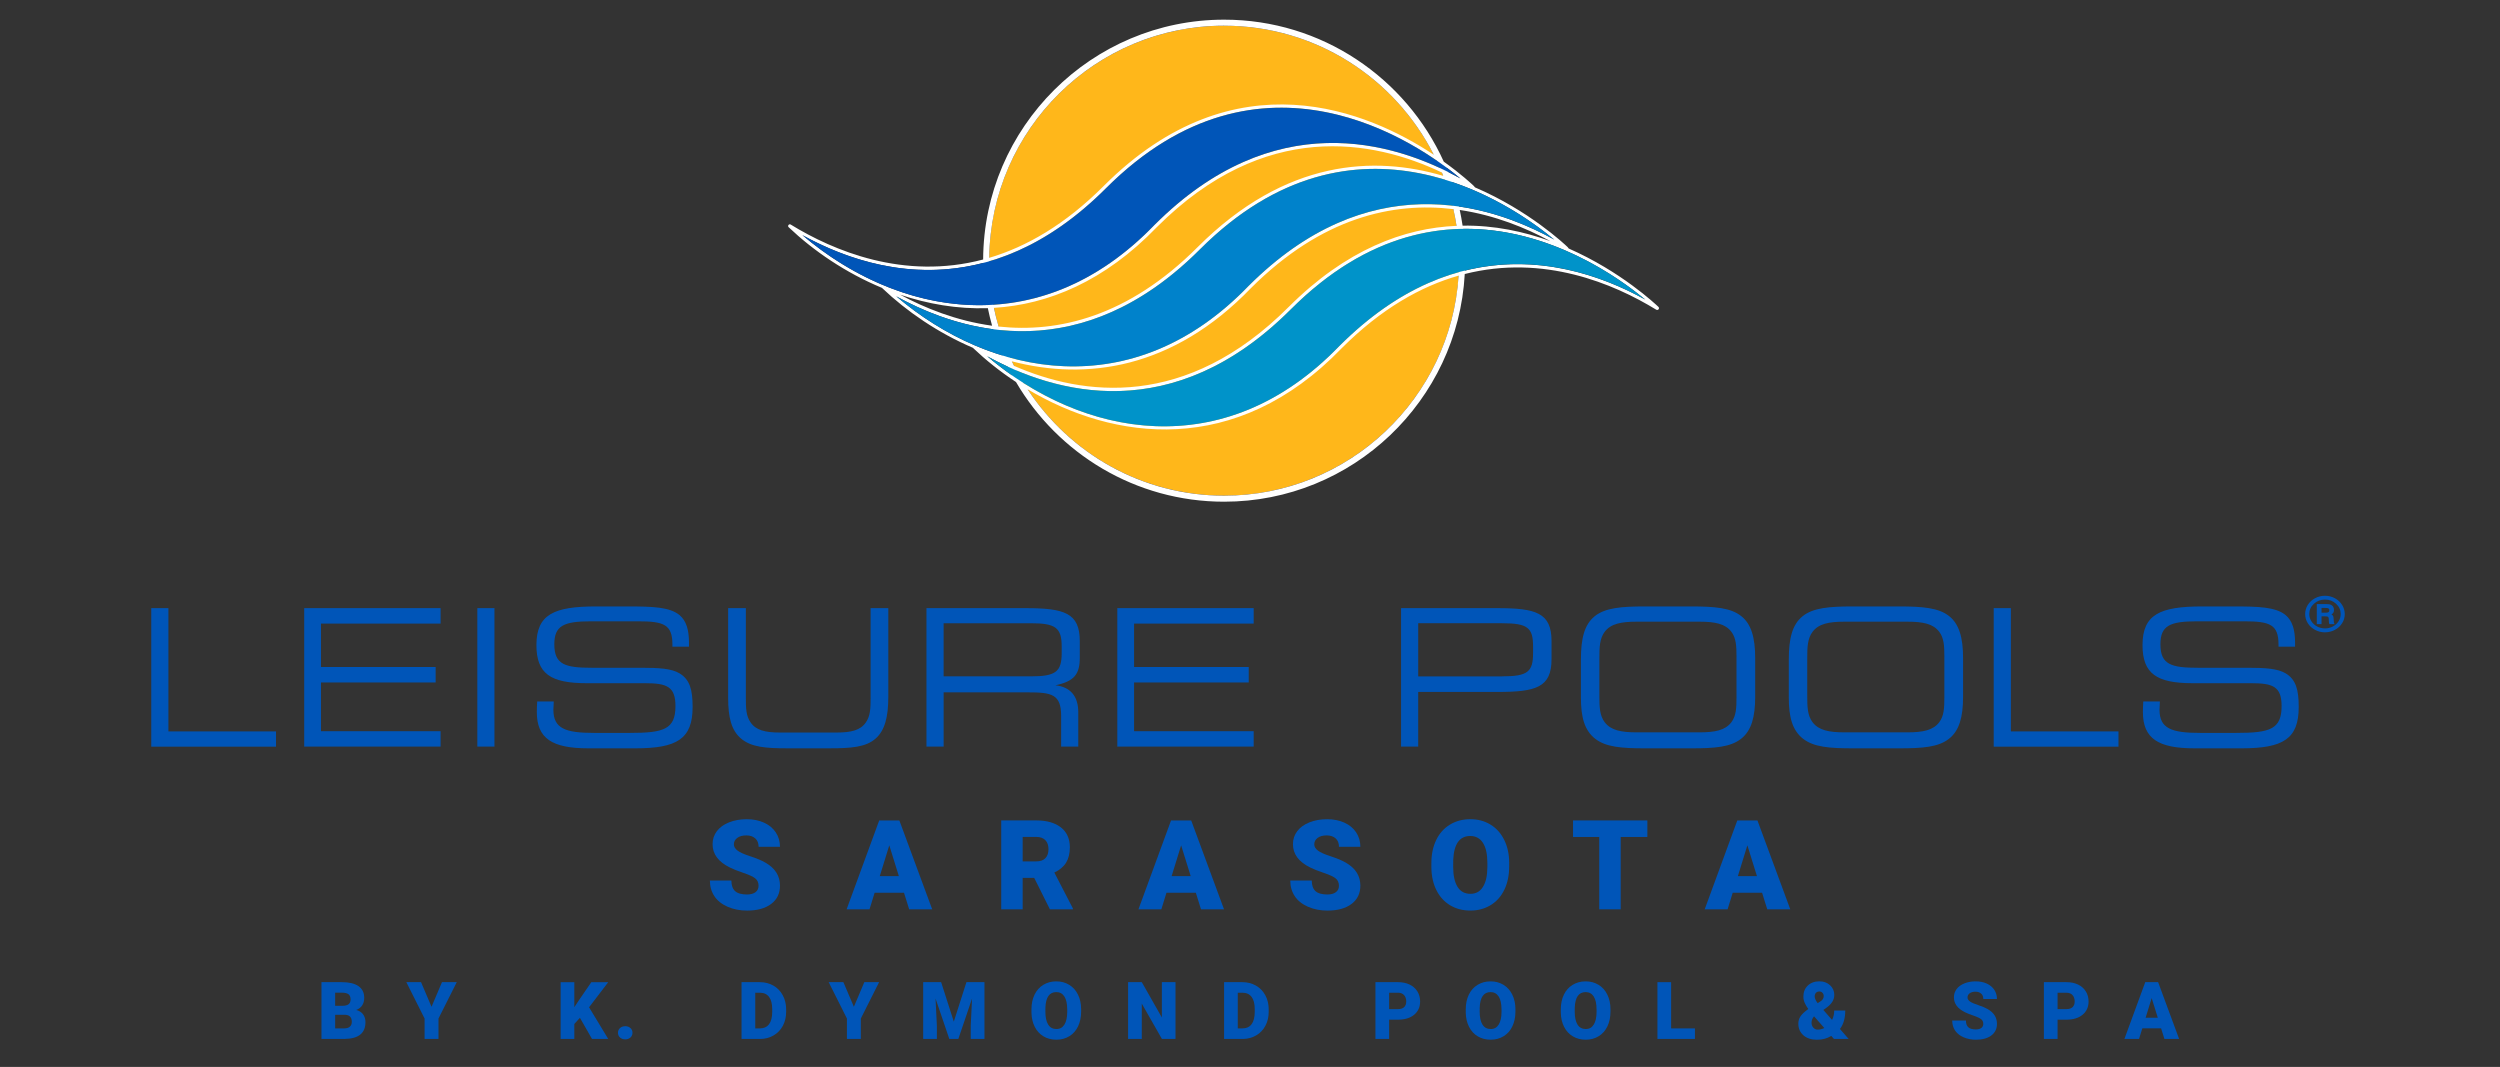
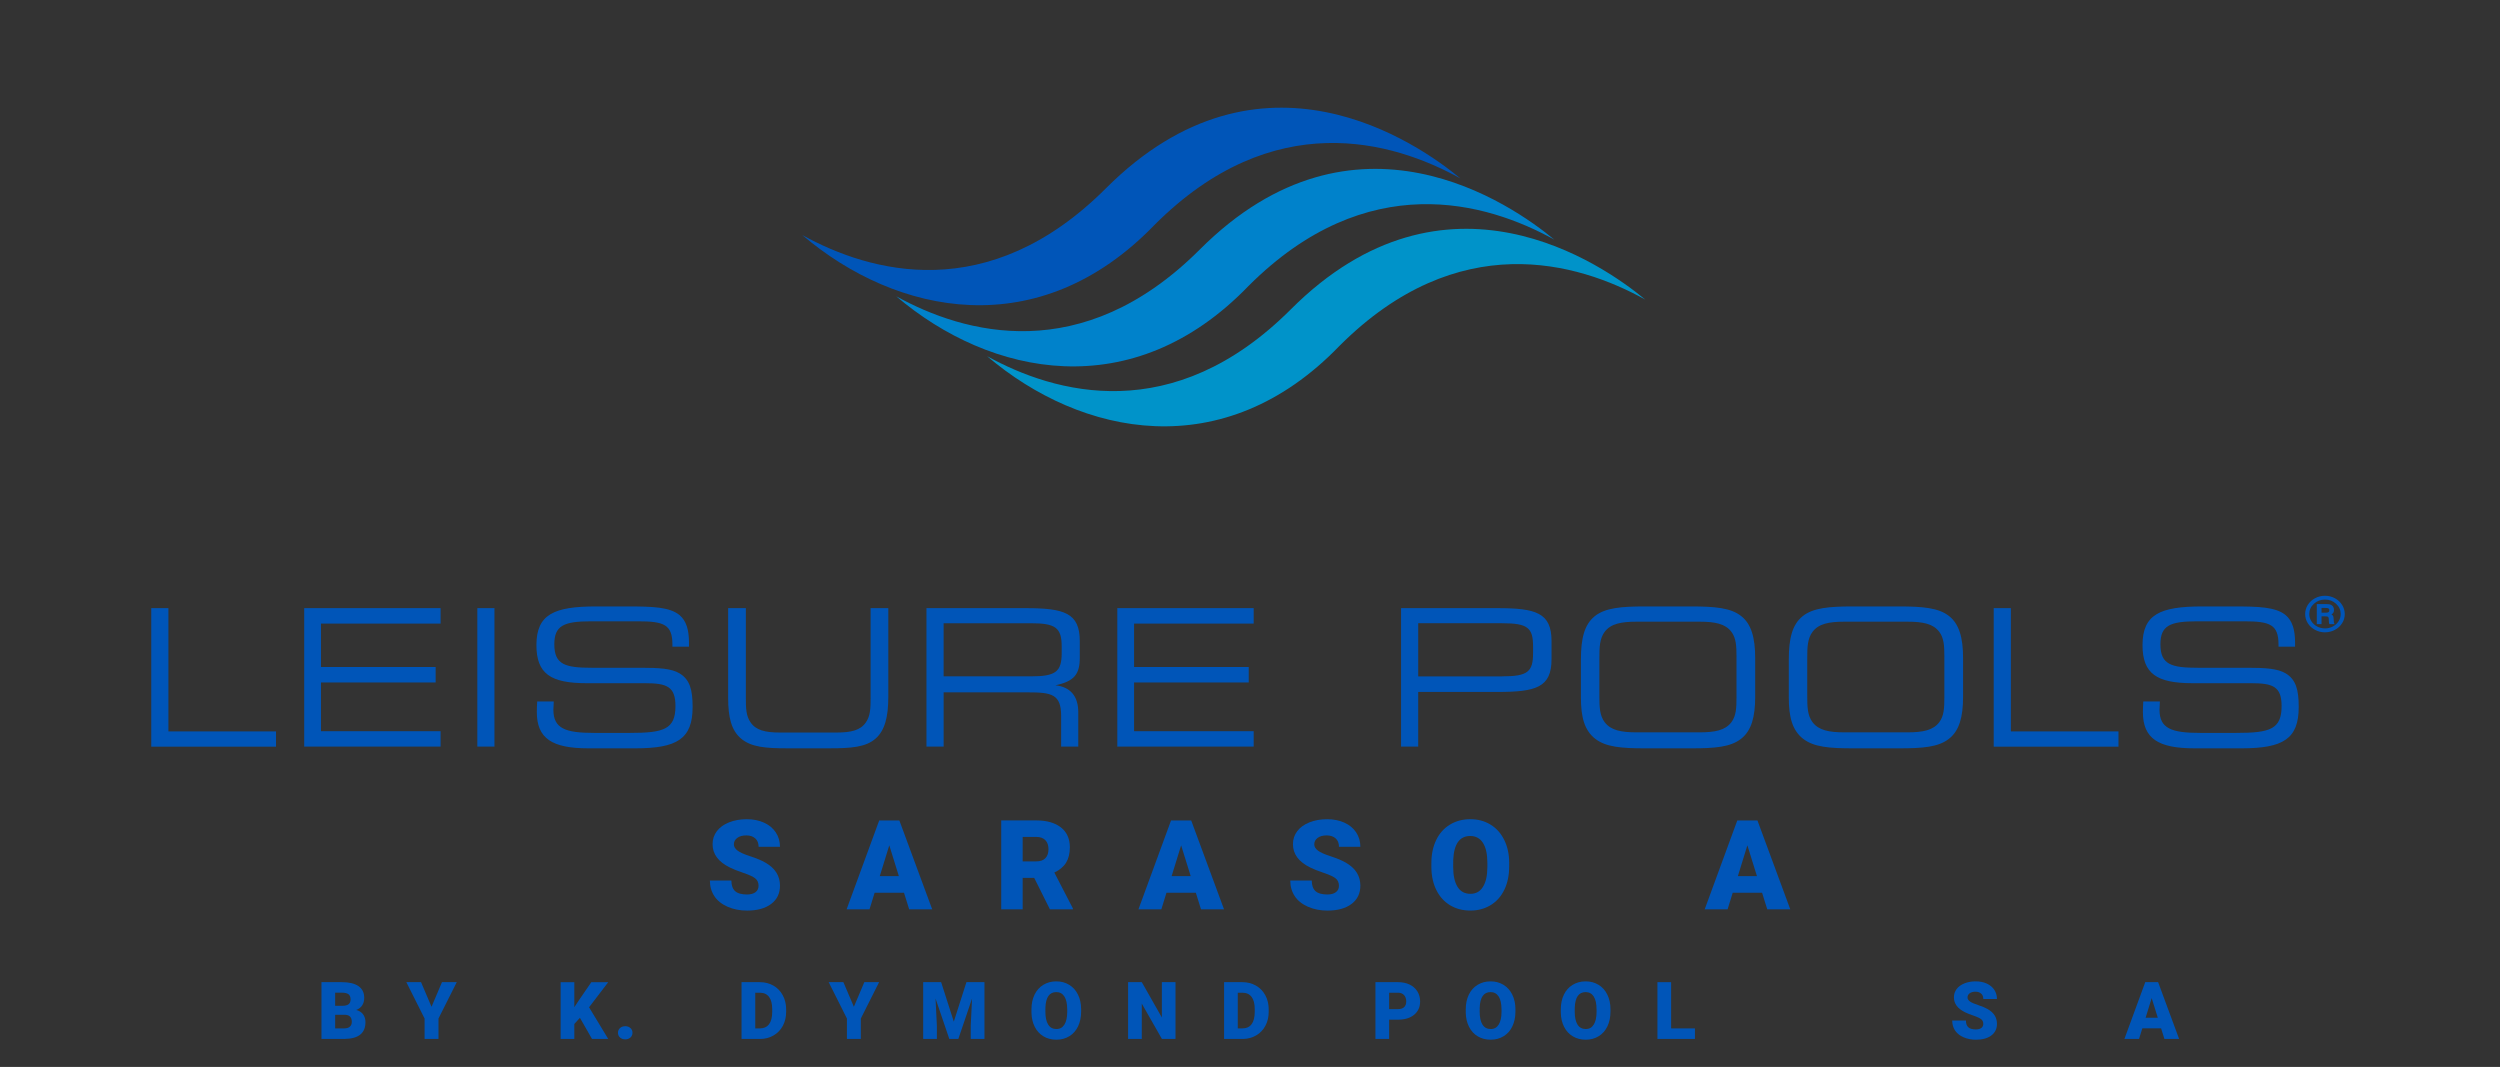
<svg xmlns="http://www.w3.org/2000/svg" id="Territory_Company" data-name="Territory + Company" viewBox="0 0 1354 577.85">
  <rect x="0" y="0" width="1354" height="577.85" fill="#333333" stroke="none" />
  <defs>
    <style>
      .cls-1 {
        fill: #0055b8;
      }

      .cls-2 {
        fill: #ffb71a;
      }

      .cls-3 {
        fill: #fff;
      }

      .cls-4 {
        fill: #0093c9;
      }

      .cls-5 {
        fill: #0082cb;
      }
    </style>
  </defs>
  <g>
    <path class="cls-1" d="M410.83,479.69c0-1.7-.6-3.02-1.8-3.97s-3.31-1.93-6.33-2.94c-3.02-1.01-5.49-2-7.41-2.94-6.24-3.06-9.36-7.28-9.36-12.63,0-2.67.78-5.02,2.33-7.06,1.55-2.04,3.75-3.63,6.6-4.76s6.04-1.7,9.59-1.7,6.56.62,9.31,1.85c2.75,1.24,4.88,2.99,6.4,5.28,1.52,2.28,2.28,4.89,2.28,7.82h-11.58c0-1.96-.6-3.48-1.8-4.56-1.2-1.08-2.83-1.62-4.88-1.62s-3.71.46-4.91,1.37c-1.2.92-1.8,2.08-1.8,3.49,0,1.24.66,2.35,1.98,3.36,1.32,1,3.65,2.04,6.98,3.11,3.33,1.07,6.06,2.22,8.2,3.46,5.2,3,7.81,7.13,7.81,12.4,0,4.21-1.59,7.52-4.76,9.92-3.18,2.4-7.53,3.61-13.06,3.61-3.9,0-7.44-.7-10.6-2.1-3.16-1.4-5.55-3.32-7.14-5.75-1.6-2.44-2.4-5.24-2.4-8.42h11.64c0,2.58.67,4.48,2,5.71s3.5,1.84,6.5,1.84c1.92,0,3.43-.41,4.55-1.24,1.11-.83,1.67-1.99,1.67-3.49Z" />
    <path class="cls-1" d="M489.61,483.5h-15.91l-2.78,9h-12.4l17.66-48.15h10.91l17.79,48.15h-12.47l-2.81-9ZM476.48,474.53h10.35l-5.19-16.7-5.16,16.7Z" />
    <path class="cls-1" d="M560.15,475.46h-6.28v17.03h-11.61v-48.15h18.95c5.71,0,10.18,1.27,13.39,3.8,3.22,2.53,4.83,6.11,4.83,10.74,0,3.35-.68,6.12-2.03,8.33s-3.48,3.99-6.37,5.35l10.05,19.44v.5h-12.44l-8.5-17.03ZM553.87,466.53h7.34c2.2,0,3.86-.58,4.98-1.74,1.11-1.16,1.67-2.78,1.67-4.86s-.56-3.71-1.69-4.89c-1.12-1.18-2.78-1.77-4.96-1.77h-7.34v13.26Z" />
    <path class="cls-1" d="M647.67,483.5h-15.91l-2.78,9h-12.4l17.66-48.15h10.91l17.79,48.15h-12.47l-2.81-9ZM634.54,474.53h10.35l-5.19-16.7-5.16,16.7Z" />
    <path class="cls-1" d="M725.16,479.69c0-1.7-.6-3.02-1.8-3.97s-3.31-1.93-6.33-2.94c-3.02-1.01-5.49-2-7.41-2.94-6.24-3.06-9.36-7.28-9.36-12.63,0-2.67.78-5.02,2.33-7.06,1.55-2.04,3.75-3.63,6.6-4.76s6.04-1.7,9.59-1.7,6.56.62,9.31,1.85c2.75,1.24,4.88,2.99,6.4,5.28,1.52,2.28,2.28,4.89,2.28,7.82h-11.58c0-1.96-.6-3.48-1.8-4.56-1.2-1.08-2.83-1.62-4.88-1.62s-3.71.46-4.91,1.37c-1.2.92-1.8,2.08-1.8,3.49,0,1.24.66,2.35,1.98,3.36,1.32,1,3.65,2.04,6.98,3.11,3.33,1.07,6.06,2.22,8.2,3.46,5.2,3,7.81,7.13,7.81,12.4,0,4.21-1.59,7.52-4.76,9.92-3.18,2.4-7.53,3.61-13.06,3.61-3.9,0-7.44-.7-10.6-2.1-3.16-1.4-5.55-3.32-7.14-5.75-1.6-2.44-2.4-5.24-2.4-8.42h11.64c0,2.58.67,4.48,2,5.71s3.5,1.84,6.5,1.84c1.92,0,3.43-.41,4.55-1.24,1.11-.83,1.67-1.99,1.67-3.49Z" />
    <path class="cls-1" d="M817.36,469.41c0,4.7-.87,8.85-2.61,12.47-1.74,3.62-4.22,6.4-7.43,8.35-3.21,1.95-6.86,2.93-10.96,2.93s-7.74-.94-10.91-2.83c-3.17-1.88-5.65-4.58-7.42-8.09-1.77-3.51-2.71-7.53-2.79-12.07v-2.71c0-4.72.86-8.88,2.6-12.49,1.73-3.6,4.21-6.39,7.44-8.35,3.23-1.96,6.91-2.94,11.03-2.94s7.72.97,10.91,2.91c3.2,1.94,5.68,4.7,7.46,8.29s2.67,7.69,2.7,12.32v2.22ZM805.56,467.39c0-4.78-.8-8.42-2.4-10.9-1.6-2.48-3.89-3.72-6.86-3.72-5.82,0-8.9,4.37-9.23,13.1l-.03,3.54c0,4.72.78,8.35,2.35,10.88,1.56,2.54,3.89,3.8,6.98,3.8s5.19-1.25,6.78-3.74c1.59-2.49,2.39-6.07,2.41-10.75v-2.22Z" />
-     <path class="cls-1" d="M892.21,453.3h-14.45v39.19h-11.61v-39.19h-14.19v-8.96h40.25v8.96Z" />
    <path class="cls-1" d="M954.35,483.5h-15.91l-2.78,9h-12.4l17.66-48.15h10.91l17.79,48.15h-12.47l-2.81-9ZM941.22,474.53h10.35l-5.19-16.7-5.16,16.7Z" />
  </g>
  <g>
    <path class="cls-1" d="M174.11,562.68v-30.74h11.04c3.96,0,6.96.72,9.03,2.17,2.06,1.45,3.09,3.55,3.09,6.31,0,1.59-.37,2.95-1.1,4.08-.73,1.13-1.81,1.96-3.23,2.49,1.6.42,2.84,1.21,3.7,2.37.86,1.15,1.29,2.56,1.29,4.22,0,3.01-.95,5.28-2.86,6.79-1.91,1.51-4.73,2.28-8.48,2.31h-12.48ZM181.52,544.75h3.86c1.62-.01,2.77-.31,3.46-.89.69-.58,1.03-1.43,1.03-2.56,0-1.3-.37-2.23-1.12-2.81-.75-.57-1.95-.86-3.61-.86h-3.63v7.12ZM181.52,549.61v7.37h4.86c1.34,0,2.37-.31,3.08-.92s1.08-1.47,1.08-2.59c0-2.56-1.27-3.85-3.82-3.86h-5.19Z" />
    <path class="cls-1" d="M233.72,545.28l5.66-13.34h8l-9.9,19.7v11.04h-7.52v-11.04l-9.88-19.7h7.96l5.68,13.34Z" />
    <path class="cls-1" d="M314.09,551.24l-3.04,3.34v8.11h-7.41v-30.74h7.41v13.56l2.58-3.91,6.63-9.65h9.16l-10.39,13.6,10.39,17.15h-8.78l-6.55-11.45Z" />
    <path class="cls-1" d="M338.62,555.78c1.13,0,2.06.33,2.81,1,.75.67,1.12,1.52,1.12,2.57s-.37,1.9-1.12,2.57c-.75.67-1.68,1-2.81,1s-2.08-.34-2.82-1.01-1.11-1.53-1.11-2.56.37-1.88,1.11-2.55,1.68-1.01,2.82-1.01Z" />
    <path class="cls-1" d="M401.62,562.68v-30.74h9.9c2.72,0,5.16.62,7.33,1.85,2.17,1.23,3.86,2.97,5.08,5.22,1.22,2.25,1.83,4.76,1.85,7.55v1.42c0,2.82-.59,5.34-1.78,7.57-1.19,2.23-2.86,3.98-5.03,5.24-2.16,1.26-4.57,1.9-7.23,1.91h-10.11ZM409.04,537.66v19.32h2.58c2.13,0,3.76-.76,4.9-2.27,1.14-1.51,1.71-3.76,1.71-6.75v-1.33c0-2.97-.57-5.21-1.71-6.71-1.14-1.51-2.8-2.26-4.98-2.26h-2.49Z" />
    <path class="cls-1" d="M462.46,545.28l5.66-13.34h8l-9.9,19.7v11.04h-7.52v-11.04l-9.88-19.7h7.96l5.68,13.34Z" />
    <path class="cls-1" d="M509.72,531.94l6.86,21.39,6.84-21.39h9.76v30.74h-7.43v-7.18l.72-14.7-7.43,21.88h-4.9l-7.45-21.9.72,14.72v7.18h-7.41v-30.74h9.73Z" />
    <path class="cls-1" d="M585.54,547.94c0,3-.56,5.65-1.67,7.96-1.11,2.31-2.69,4.09-4.74,5.33-2.05,1.25-4.38,1.87-7,1.87s-4.94-.6-6.97-1.81c-2.03-1.2-3.61-2.92-4.74-5.16-1.13-2.24-1.73-4.81-1.78-7.71v-1.73c0-3.01.55-5.67,1.66-7.97,1.1-2.3,2.69-4.08,4.75-5.33,2.06-1.25,4.41-1.88,7.04-1.88s4.93.62,6.97,1.86c2.04,1.24,3.63,3,4.76,5.29,1.13,2.29,1.71,4.91,1.72,7.87v1.41ZM578,546.66c0-3.05-.51-5.37-1.53-6.96-1.02-1.58-2.48-2.38-4.38-2.38-3.72,0-5.68,2.79-5.89,8.36l-.02,2.26c0,3.01.5,5.33,1.5,6.95,1,1.62,2.48,2.43,4.46,2.43s3.32-.8,4.33-2.39c1.01-1.59,1.53-3.88,1.54-6.86v-1.42Z" />
    <path class="cls-1" d="M636.66,562.68h-7.37l-10.9-19.13v19.13h-7.41v-30.74h7.41l10.87,19.13v-19.13h7.39v30.74Z" />
    <path class="cls-1" d="M662.97,562.68v-30.74h9.9c2.72,0,5.16.62,7.33,1.85,2.17,1.23,3.86,2.97,5.08,5.22,1.22,2.25,1.83,4.76,1.85,7.55v1.42c0,2.82-.59,5.34-1.78,7.57-1.19,2.23-2.86,3.98-5.03,5.24-2.16,1.26-4.57,1.9-7.23,1.91h-10.11ZM670.38,537.66v19.32h2.58c2.13,0,3.76-.76,4.9-2.27,1.14-1.51,1.71-3.76,1.71-6.75v-1.33c0-2.97-.57-5.21-1.71-6.71-1.14-1.51-2.8-2.26-4.98-2.26h-2.49Z" />
    <path class="cls-1" d="M752.35,552.25v10.43h-7.41v-30.74h12.27c2.35,0,4.43.43,6.24,1.3,1.81.87,3.21,2.1,4.2,3.7.99,1.6,1.49,3.41,1.49,5.44,0,3-1.07,5.4-3.22,7.19-2.15,1.79-5.09,2.69-8.84,2.69h-4.73ZM752.35,546.53h4.86c1.44,0,2.53-.36,3.28-1.08.75-.72,1.13-1.73,1.13-3.04,0-1.44-.39-2.58-1.16-3.44-.77-.86-1.83-1.29-3.17-1.31h-4.94v8.87Z" />
    <path class="cls-1" d="M820.75,547.94c0,3-.56,5.65-1.67,7.96-1.11,2.31-2.69,4.09-4.74,5.33-2.05,1.25-4.38,1.87-7,1.87s-4.94-.6-6.97-1.81c-2.03-1.2-3.61-2.92-4.74-5.16-1.13-2.24-1.73-4.81-1.78-7.71v-1.73c0-3.01.55-5.67,1.66-7.97,1.1-2.3,2.69-4.08,4.75-5.33,2.06-1.25,4.41-1.88,7.04-1.88s4.93.62,6.97,1.86c2.04,1.24,3.63,3,4.76,5.29,1.13,2.29,1.71,4.91,1.72,7.87v1.41ZM813.21,546.66c0-3.05-.51-5.37-1.53-6.96-1.02-1.58-2.48-2.38-4.38-2.38-3.72,0-5.68,2.79-5.89,8.36l-.02,2.26c0,3.01.5,5.33,1.5,6.95,1,1.62,2.48,2.43,4.46,2.43s3.32-.8,4.33-2.39c1.01-1.59,1.53-3.88,1.54-6.86v-1.42Z" />
    <path class="cls-1" d="M872.23,547.94c0,3-.56,5.65-1.67,7.96-1.11,2.31-2.69,4.09-4.74,5.33-2.05,1.25-4.38,1.87-7,1.87s-4.94-.6-6.97-1.81c-2.03-1.2-3.61-2.92-4.74-5.16-1.13-2.24-1.73-4.81-1.78-7.71v-1.73c0-3.01.55-5.67,1.66-7.97,1.1-2.3,2.69-4.08,4.75-5.33,2.06-1.25,4.41-1.88,7.04-1.88s4.93.62,6.97,1.86c2.04,1.24,3.63,3,4.76,5.29,1.13,2.29,1.71,4.91,1.72,7.87v1.41ZM864.69,546.66c0-3.05-.51-5.37-1.53-6.96-1.02-1.58-2.48-2.38-4.38-2.38-3.72,0-5.68,2.79-5.89,8.36l-.02,2.26c0,3.01.5,5.33,1.5,6.95,1,1.62,2.48,2.43,4.46,2.43s3.32-.8,4.33-2.39c1.01-1.59,1.53-3.88,1.54-6.86v-1.42Z" />
    <path class="cls-1" d="M905.08,556.98h12.9v5.7h-20.31v-30.74h7.41v25.04Z" />
-     <path class="cls-1" d="M979.37,546.49c-.83-1.18-1.48-2.31-1.95-3.38-.47-1.07-.71-2.17-.71-3.32,0-2.48.8-4.48,2.41-6.01,1.6-1.53,3.7-2.29,6.29-2.29,2.32,0,4.24.71,5.76,2.12,1.52,1.41,2.28,3.17,2.28,5.27,0,2.62-1.44,4.94-4.33,6.97l-1.6,1.12,4.73,5.43c.77-1.55,1.16-3.25,1.16-5.09h5.98c0,4.15-.96,7.48-2.87,9.99l4.69,5.38h-7.94l-1.44-1.63c-1.18.7-2.39,1.22-3.62,1.56-1.23.34-2.62.51-4.17.51-3.04,0-5.48-.8-7.31-2.4-1.83-1.6-2.75-3.7-2.75-6.3,0-1.42.36-2.71,1.09-3.86.72-1.15,2.14-2.5,4.23-4.03l.06-.04ZM984.5,557.64c1.24,0,2.42-.29,3.55-.87l-5.53-6.29-.19.13c-.8.99-1.2,2.1-1.2,3.34,0,1.03.32,1.9.97,2.62.65.72,1.45,1.08,2.41,1.08ZM982.85,539.71c0,.99.53,2.18,1.6,3.59l1.42-.89c.65-.42,1.12-.86,1.41-1.31.3-.45.44-1.02.44-1.71,0-.65-.23-1.21-.68-1.69-.45-.48-1.01-.72-1.67-.72-.79,0-1.41.25-1.86.75s-.68,1.16-.68,1.97Z" />
    <path class="cls-1" d="M1074.14,554.51c0-1.08-.38-1.93-1.15-2.53-.77-.6-2.12-1.23-4.04-1.88-1.93-.65-3.51-1.27-4.73-1.88-3.98-1.96-5.98-4.65-5.98-8.07,0-1.7.5-3.21,1.49-4.51.99-1.3,2.4-2.32,4.21-3.04,1.82-.73,3.86-1.09,6.12-1.09s4.19.39,5.94,1.18,3.11,1.91,4.09,3.37,1.46,3.12,1.46,4.99h-7.39c0-1.25-.38-2.22-1.15-2.91-.77-.69-1.81-1.04-3.11-1.04s-2.37.29-3.14.88c-.77.58-1.15,1.33-1.15,2.23,0,.79.42,1.5,1.27,2.14.84.64,2.33,1.3,4.46,1.99s3.87,1.42,5.24,2.21c3.32,1.92,4.98,4.55,4.98,7.92,0,2.69-1.01,4.8-3.04,6.33-2.03,1.54-4.81,2.3-8.34,2.3-2.49,0-4.75-.45-6.77-1.34-2.02-.89-3.54-2.12-4.56-3.67-1.02-1.56-1.53-3.35-1.53-5.37h7.43c0,1.65.43,2.86,1.28,3.64.85.78,2.23,1.17,4.15,1.17,1.22,0,2.19-.26,2.9-.79.71-.53,1.07-1.27,1.07-2.23Z" />
-     <path class="cls-1" d="M1114.38,552.25v10.43h-7.41v-30.74h12.27c2.35,0,4.43.43,6.24,1.3,1.81.87,3.21,2.1,4.2,3.7.99,1.6,1.49,3.41,1.49,5.44,0,3-1.07,5.4-3.22,7.19-2.15,1.79-5.09,2.69-8.84,2.69h-4.73ZM1114.38,546.53h4.86c1.44,0,2.53-.36,3.28-1.08.75-.72,1.13-1.73,1.13-3.04,0-1.44-.39-2.58-1.16-3.44-.77-.86-1.83-1.29-3.17-1.31h-4.94v8.87Z" />
    <path class="cls-1" d="M1170.44,556.94h-10.16l-1.77,5.74h-7.92l11.28-30.74h6.97l11.36,30.74h-7.96l-1.79-5.74ZM1162.06,551.22h6.61l-3.32-10.66-3.29,10.66Z" />
  </g>
  <g id="Leisure">
    <g id="Leisure_Pools_-_Full_Color" data-name="Leisure Pools - Full Color">
      <g id="Icon">
-         <path id="Sun_Pantone_1235_" data-name="Sun [Pantone 1235]" class="cls-2" d="M662.99,13.92c-70.17,0-127.26,57.09-127.26,127.26s57.09,127.26,127.26,127.26,127.27-57.09,127.27-127.26-57.09-127.26-127.27-127.26Z" />
-         <path id="White_Outlines" data-name="White Outlines" class="cls-3" d="M898.3,166.3c-1.74-1.65-20.39-19.25-48.68-31.71-.16-.26-.34-.51-.57-.75-1.77-1.68-21.05-19.86-50.17-32.35-.23-.29-.47-.58-.67-.79-.93-.89-6.73-6.35-16.26-13.15-20.5-45.29-66.1-76.9-118.96-76.9-71.76,0-130.17,58.21-130.52,129.89-43.02,11.39-81.18-4.77-104.29-18.96-.84-.43-1.73.64-1.14,1.39,13.47,12.82,30.92,24.77,50.71,32.98.05.05.07.1.13.16,13.13,12.49,30.04,24.14,49.2,32.33.02.04,0,.09.04.13,6.78,6.45,14.56,12.68,23.14,18.33,22.67,38.73,64.69,64.82,112.72,64.82,69.56,0,126.57-54.69,130.33-123.32,42.72-10.82,80.65,5.2,103.74,19.35.9.54,1.91-.59,1.23-1.45ZM790.26,141.19c0,2.08-.06,4.15-.16,6.21-20.86,5.83-42.78,18.06-64.64,39.92-55.08,57.18-121.21,51.7-171.04,20.17-1.37-2.23-2.66-4.52-3.89-6.84,37.6,15.87,93.18,22.36,148.59-33.12,30.88-30.87,61.91-42.3,89.96-43.49.76,5.61,1.19,11.33,1.19,17.14ZM697.89,166.3c-55.67,55.75-111.49,48.09-148.65,31.86-.41-.82-.84-1.64-1.23-2.48,40.32,10.6,87.28,4.16,129.43-39.56,38.48-38.51,77.13-46.78,109.69-42.86.67,2.98,1.26,5.99,1.72,9.05-28.37,1.22-59.75,12.79-90.96,43.99ZM626.6,122.97c58.33-58.37,117.04-47.3,154.33-29.53.24.6.48,1.2.71,1.81-37.15-10.97-85.28-9.13-133,38.59-37.82,37.87-75.72,46.48-107.79,43.02-.97-3.33-1.84-6.69-2.55-10.12,29.28-1.79,59.88-14.29,88.29-43.77ZM538.01,165.06c-1.46-7.64-2.25-15.51-2.27-23.56,20.43-5.96,41.87-18.12,63.29-39.57,72.35-72.33,145.58-38.01,179.06-15,.64,1.36,1.27,2.73,1.86,4.11-37.78-17.53-96.39-27.52-154.58,30.68-27.5,28.55-57.75,41.47-87.36,43.34ZM649.87,135.07c47.69-47.68,95.76-49.01,132.58-37.79,1.69,4.59,3.1,9.32,4.26,14.14-32.84-3.8-71.76,4.7-110.5,43.44-40.67,42.22-87.36,50.25-129.07,38.89-2.21-4.86-4.16-9.86-5.75-15.02,32.33,3.3,70.45-5.58,108.48-43.66ZM790.6,113.72c18.98,2.82,35.73,9.67,49,16.85-14.15-5.13-30.22-8.62-47.46-8.36-.42-2.86-.94-5.69-1.54-8.49ZM790.17,111.85c-1.05-4.54-2.32-8.98-3.83-13.32,26.09,8.75,46.06,23.45,55.46,31.26-13.77-7.63-31.48-15.05-51.63-17.94ZM790.95,96.64c-2.11-1.17-4.32-2.33-6.61-3.48-.33-.82-.63-1.65-.97-2.46,2.99,2.22,5.54,4.24,7.59,5.94ZM662.99,13.92c49.54,0,92.53,28.47,113.55,69.89-35.08-23.25-107.37-54.48-178.73,16.88-20.99,21.02-42.01,33.02-62.04,38.95.83-69.47,57.57-125.73,127.22-125.73ZM532.49,142.4c.07,7.78.84,15.39,2.22,22.79-36.78,1.31-72.35-14.22-100.17-37.87,23.62,13.05,58.78,25.32,97.95,15.08ZM535.01,166.89c.65,3.22,1.43,6.39,2.31,9.52-19.32-2.65-36.38-9.54-49.83-16.81,14.95,5.05,31,7.86,47.52,7.3ZM537.87,178.31c1.45,4.87,3.16,9.63,5.14,14.24-4.96-1.52-9.85-3.28-14.64-5.32-.03-.02-.06-.04-.09-.06-.02-.01-.04,0-.06,0-15.5-6.61-29.99-15.79-42.83-26.71,13.97,7.72,31.99,15.16,52.49,17.84ZM534.62,192.92c3.47,1.92,7.2,3.82,11.15,5.64.8,1.62,1.61,3.24,2.48,4.82-4.71-3.27-9.27-6.76-13.63-10.47ZM662.99,268.45c-44.48,0-83.68-22.96-106.44-57.63,46.33,27.68,112.7,37.34,170.14-22.25,21.4-21.41,42.85-33.46,63.28-39.28-4.2,66.41-59.53,119.16-126.98,119.16ZM793.4,146.55c.07-1.78.14-3.56.14-5.36,0-5.85-.43-11.59-1.17-17.23,46.69-.66,84.58,26.57,98.68,38.29-23.53-13.04-58.59-25.41-97.65-15.69Z" />
        <path id="Bottom_Wave_Pantone_639_" data-name="Bottom Wave [Pantone 639]" class="cls-4" d="M725.46,187.32c-62.75,65.14-139.83,48.97-190.83,5.6,36.52,20.19,100.63,38.55,164.49-25.39,83.95-83.93,169.09-24.26,191.93-5.29-36.68-20.34-101.39-39.13-165.59,25.08Z" />
        <path id="Middle_Wave_Pantone_Process_Blue_" data-name="Middle Wave  [Pantone Process Blue]" class="cls-5" d="M676.21,154.86c-62.75,65.14-139.83,48.97-190.83,5.6,36.52,20.19,100.63,38.55,164.49-25.39,83.95-83.93,169.09-24.26,191.93-5.29-36.68-20.34-101.39-39.13-165.59,25.08Z" />
        <path id="Top_Wave_Pantone_2935_" data-name="Top Wave  [Pantone 2935]" class="cls-1" d="M625.37,121.72c-62.75,65.14-139.83,48.97-190.83,5.6,36.52,20.19,100.63,38.55,164.49-25.39,83.95-83.93,169.09-24.26,191.93-5.29-36.68-20.34-101.39-39.13-165.59,25.08Z" />
      </g>
      <g id="Text">
        <path id="Leisure_Pools" data-name="Leisure Pools" class="cls-1" d="M1257.35,329.26v2.58h2.15c.83,0,1.38-.1,1.65-.31.27-.21.41-.54.41-.99s-.13-.78-.4-.98c-.27-.2-.81-.29-1.64-.29h-2.17ZM1254.77,327.17h5.19c1.09,0,1.89.11,2.41.34.51.22.93.58,1.24,1.06.31.49.47,1.07.47,1.75,0,.58-.1,1.05-.29,1.42-.19.37-.55.73-1.08,1.08.43.22.72.48.88.76.16.28.25.77.29,1.48.07,1.35.13,2.13.19,2.35.06.22.23.43.5.63h-2.94c-.13-.3-.22-.54-.25-.74-.03-.2-.06-.54-.07-1.02-.03-.96-.08-1.55-.17-1.78-.08-.22-.23-.39-.44-.51-.21-.11-.63-.17-1.26-.17h-2.09v4.21h-2.57v-10.87ZM1267.72,332.61c0-2.2-.83-4.06-2.49-5.59-1.66-1.53-3.65-2.3-5.99-2.3s-4.38.76-6.04,2.3c-1.67,1.53-2.5,3.37-2.5,5.53,0,1.4.38,2.7,1.13,3.9.75,1.2,1.79,2.15,3.12,2.85,1.32.7,2.75,1.05,4.26,1.05s2.93-.35,4.25-1.05c1.33-.69,2.36-1.64,3.12-2.84.75-1.19,1.13-2.48,1.13-3.85M1269.93,332.59c0,1.77-.48,3.42-1.44,4.94-.95,1.52-2.26,2.73-3.92,3.61-1.66.88-3.44,1.33-5.37,1.33s-3.7-.44-5.36-1.33c-1.66-.88-2.97-2.09-3.93-3.61-.95-1.52-1.43-3.18-1.43-4.96s.48-3.42,1.43-4.95c.96-1.53,2.26-2.73,3.92-3.62,1.66-.89,3.44-1.33,5.36-1.33s3.71.44,5.37,1.33c1.66.88,2.96,2.09,3.92,3.62.96,1.53,1.44,3.18,1.44,4.96M1169.8,379.93c-.1,1.96-.21,3.4-.21,4.43,0,10.21,6.5,12.58,21.97,12.58h19.6c18.26,0,24.55-1.96,24.55-14.54,0-10.62-4.74-12.38-16.51-12.38h-31.67c-19.5,0-27.14-5.16-27.14-20.63,0-16.71,9.6-20.94,32.29-20.94h17.02c13.82,0,22.9.31,28.26,4.74,3.61,3.1,5.05,7.94,5.05,14.86v2.17h-8.97v-1.14c0-10.83-4.64-12.58-18.57-12.58h-25.58c-14.75,0-19.81,2.37-19.81,12.48,0,11.04,5.99,12.69,20.43,12.69h26.93c9.39,0,16.09.42,20.42,2.99,5.68,3.4,7.12,8.97,7.12,18.26,0,17.23-8.35,22.38-30.95,22.38h-25.48c-19.6,0-27.96-5.26-27.96-19.7,0-1.65.11-3.51.21-5.67h8.98ZM1079.81,329.38h9.28v66.75h58.28v8.25h-67.57v-75ZM999.02,336.7c-8.56,0-14.03,1.14-17.33,5.47-2.78,3.71-2.89,8.35-2.89,14.65v19.7c0,6.29.1,10.93,2.89,14.65,3.3,4.33,8.77,5.47,17.33,5.47h33.94c8.56,0,14.03-1.14,17.33-5.47,2.58-3.41,2.78-7.74,2.78-13.52v-21.97c0-5.78-.21-10.11-2.78-13.51-3.3-4.33-8.77-5.47-17.33-5.47h-33.94ZM976.44,400.04c-5.68-4.54-7.63-11.56-7.63-22.29v-20.42c0-11.55,1.86-19.08,7.53-23.62,5.67-4.54,14.44-5.26,27.13-5.26h25.07c12.69,0,21.46.72,27.13,5.26,5.36,4.23,7.53,11.56,7.53,22.69v20.94c0,11.04-2.06,18.36-7.53,22.7-5.78,4.64-14.44,5.26-27.13,5.26h-24.96c-12.58,0-21.25-.62-27.13-5.26M886.44,336.7c-8.56,0-14.03,1.14-17.33,5.47-2.78,3.71-2.89,8.35-2.89,14.65v19.7c0,6.29.1,10.93,2.89,14.65,3.3,4.33,8.77,5.47,17.33,5.47h33.94c8.56,0,14.03-1.14,17.33-5.47,2.58-3.41,2.78-7.74,2.78-13.52v-21.97c0-5.78-.2-10.11-2.78-13.51-3.3-4.33-8.77-5.47-17.33-5.47h-33.94ZM863.85,400.04c-5.68-4.54-7.63-11.56-7.63-22.29v-20.42c0-11.55,1.86-19.08,7.53-23.62,5.67-4.54,14.44-5.26,27.13-5.26h25.07c12.69,0,21.46.72,27.13,5.26,5.36,4.23,7.53,11.56,7.53,22.69v20.94c0,11.04-2.06,18.36-7.53,22.7-5.78,4.64-14.44,5.26-27.13,5.26h-24.96c-12.58,0-21.25-.62-27.13-5.26M813.6,366.31c13.82,0,16.71-2.47,16.71-12.58v-3.61c0-10.11-2.89-12.58-16.71-12.58h-45.5v28.78h45.5ZM758.82,404.37v-75h52.09c20.94,0,29.4,2.48,29.4,17.85v9.8c0,15.37-8.46,17.74-29.4,17.74h-42.81v29.6h-9.28ZM605.13,329.38h73.86v8.36h-64.78v23.52h62.1v8.35h-62.1v26.41h64.78v8.35h-73.86v-75ZM511.06,337.53v28.78h47.24c13.31,0,16.71-2.37,16.71-12.58v-3.61c0-10.21-3.4-12.58-16.71-12.58h-47.24ZM501.77,404.37v-75h53.54c21.15,0,29.5,2.58,29.5,17.85v8.98c0,8.87-2.89,12.79-13.2,14.95,8.15.93,12.38,5.88,12.38,14.65v18.57h-9.28v-16.71c0-11.76-5.26-12.69-18.15-12.69h-45.49v29.4h-9.28ZM401.38,400.04c-5.26-4.44-7.02-11.45-7.02-22.08v-48.59h9.59v48.59c0,5.57.1,9.8,2.58,13.31,2.89,4.23,7.94,5.47,15.79,5.47h30.84c7.84,0,12.89-1.24,15.78-5.47,2.47-3.51,2.58-7.73,2.58-13.31v-48.59h9.59v48.07c0,11.04-1.96,18.26-6.91,22.59-5.26,4.64-13.2,5.26-24.96,5.26h-22.9c-11.55,0-19.5-.62-24.96-5.26M299.92,379.93c-.1,1.96-.21,3.4-.21,4.43,0,10.21,6.5,12.58,21.97,12.58h19.6c18.26,0,24.55-1.96,24.55-14.54,0-10.62-4.74-12.38-16.5-12.38h-31.67c-19.5,0-27.13-5.16-27.13-20.63,0-16.71,9.59-20.94,32.29-20.94h17.02c13.82,0,22.9.31,28.26,4.74,3.61,3.1,5.05,7.94,5.05,14.86v2.17h-8.97v-1.14c0-10.83-4.64-12.58-18.57-12.58h-25.58c-14.75,0-19.81,2.37-19.81,12.48,0,11.04,5.98,12.69,20.43,12.69h26.92c9.39,0,16.09.42,20.43,2.99,5.67,3.4,7.12,8.97,7.12,18.26,0,17.23-8.36,22.38-30.95,22.38h-25.48c-19.6,0-27.95-5.26-27.95-19.7,0-1.65.1-3.51.21-5.67h8.97ZM258.52,329.37h9.28v75h-9.28v-75ZM164.76,329.38h73.86v8.36h-64.78v23.52h62.1v8.35h-62.1v26.41h64.78v8.35h-73.86v-75ZM91.21,329.38v66.75h58.28v8.25h-67.57v-75h9.28Z" />
      </g>
    </g>
  </g>
</svg>